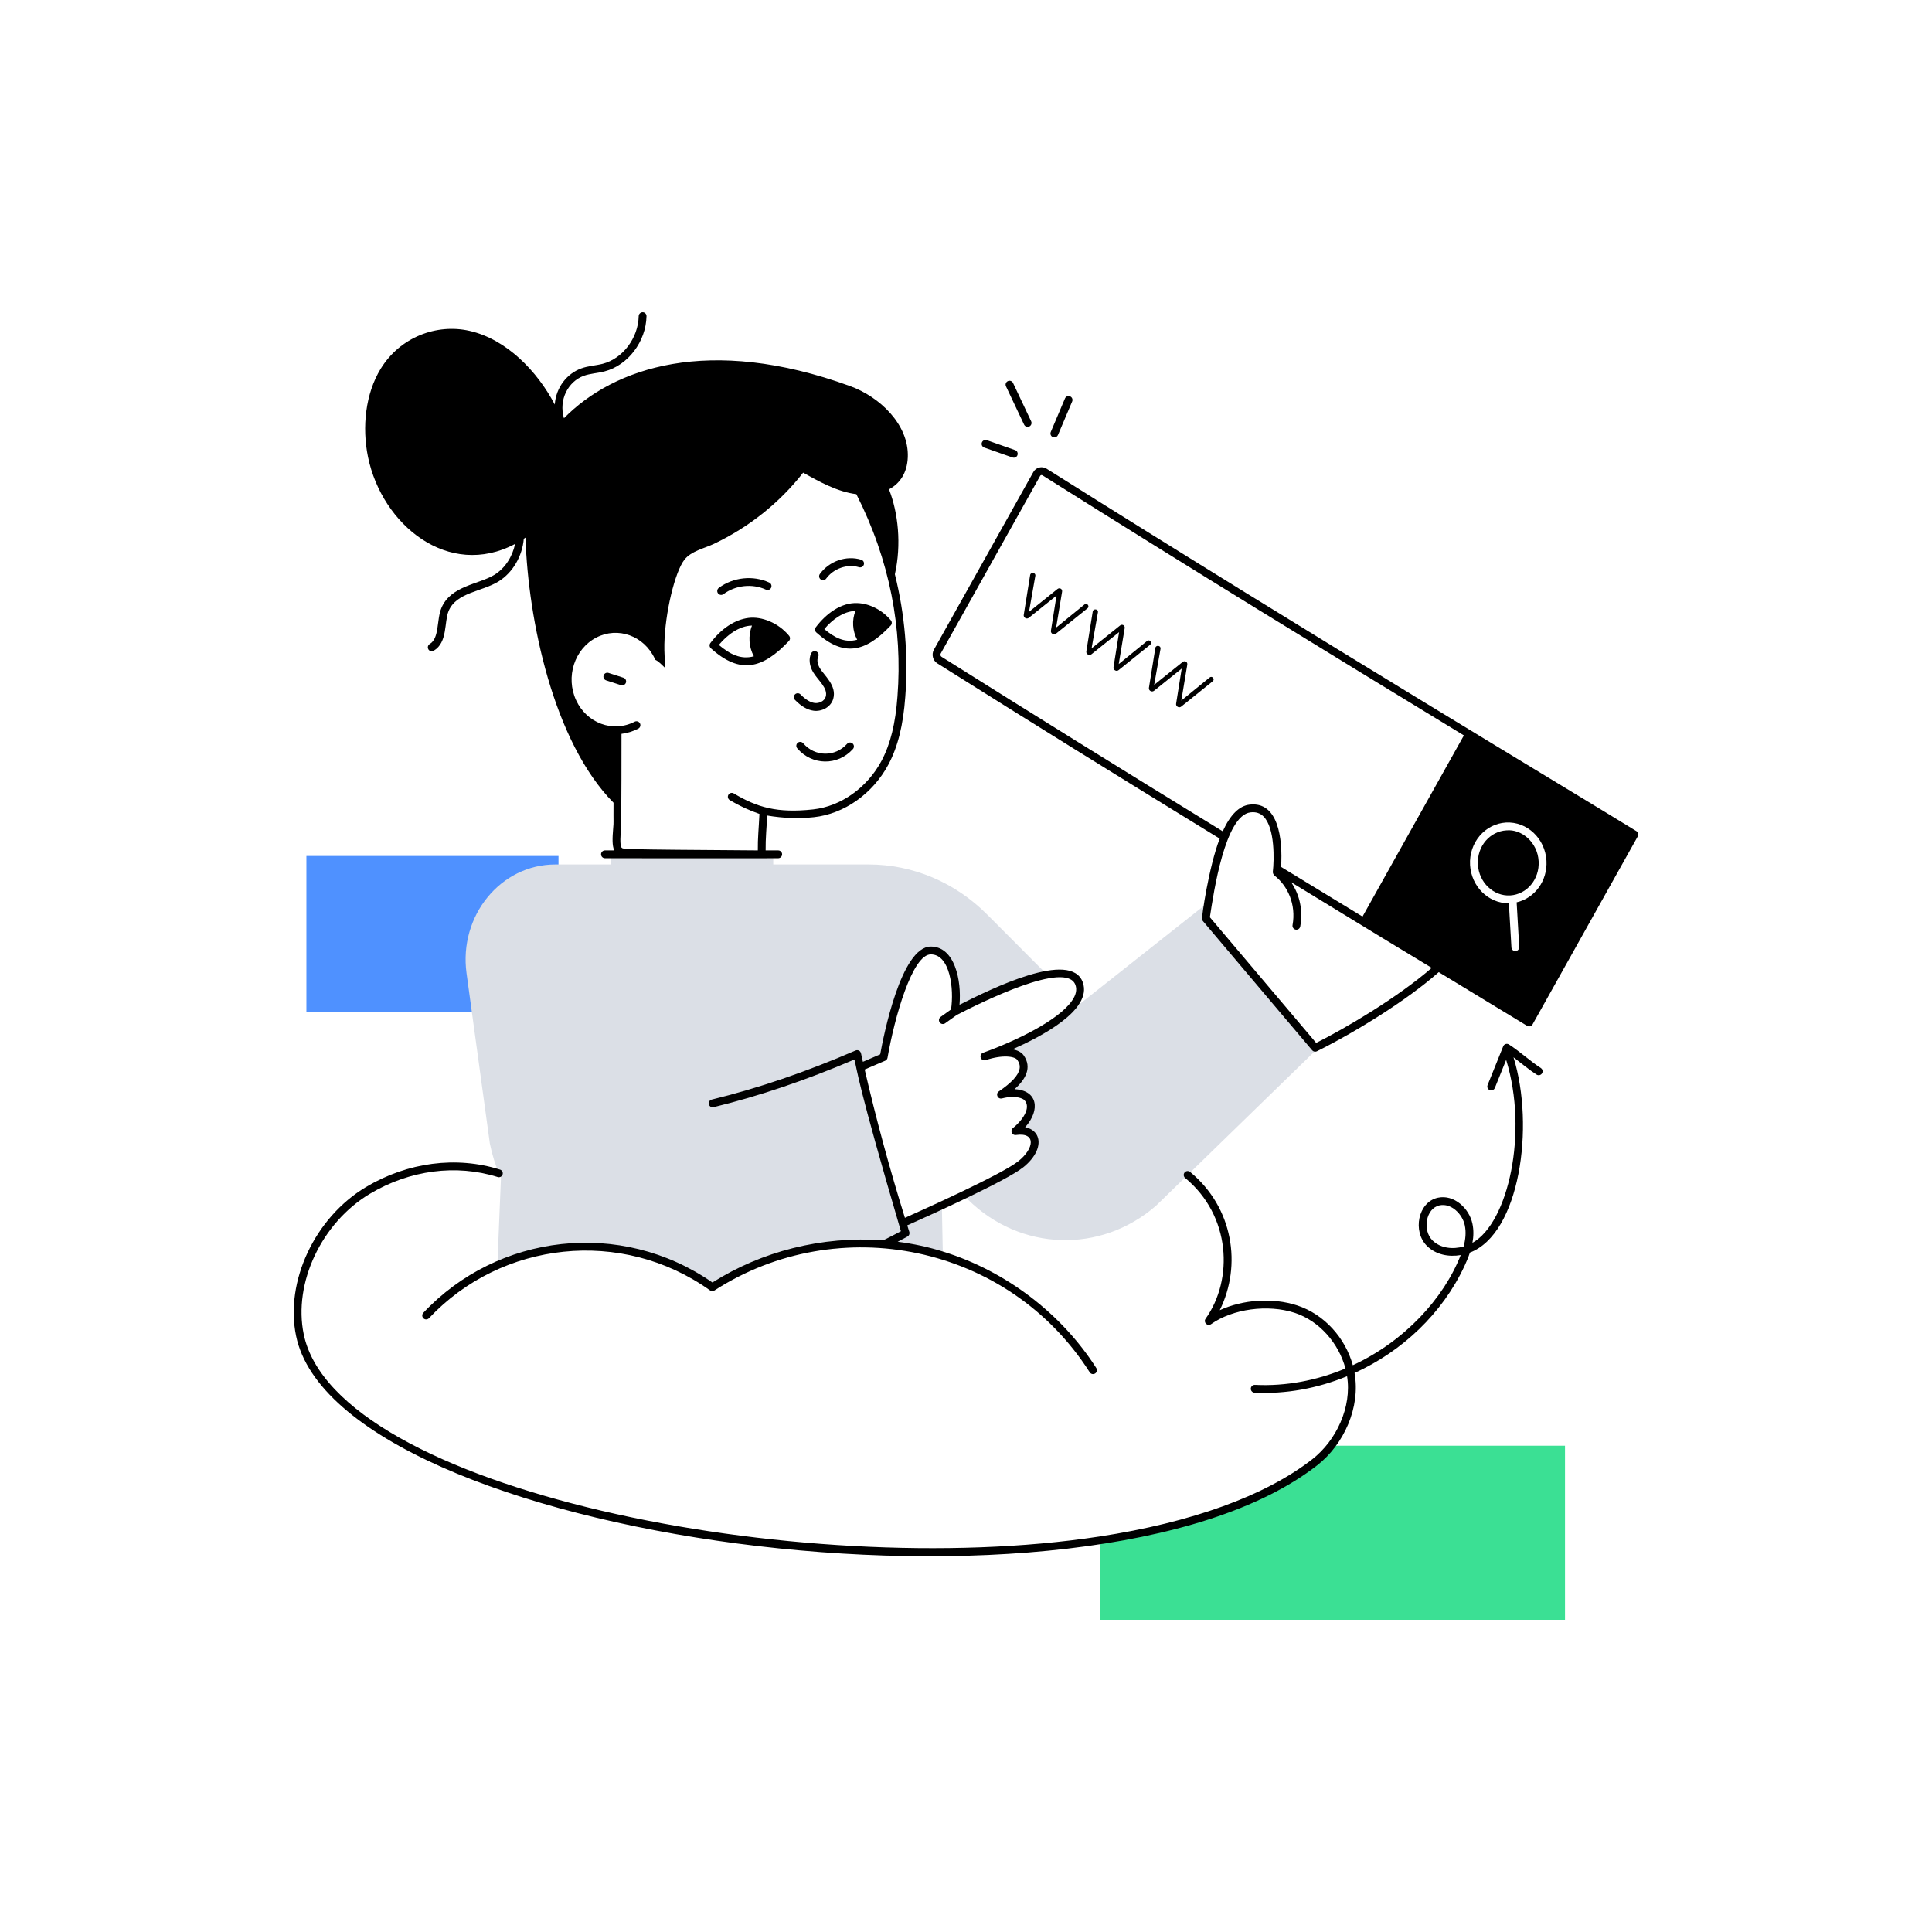
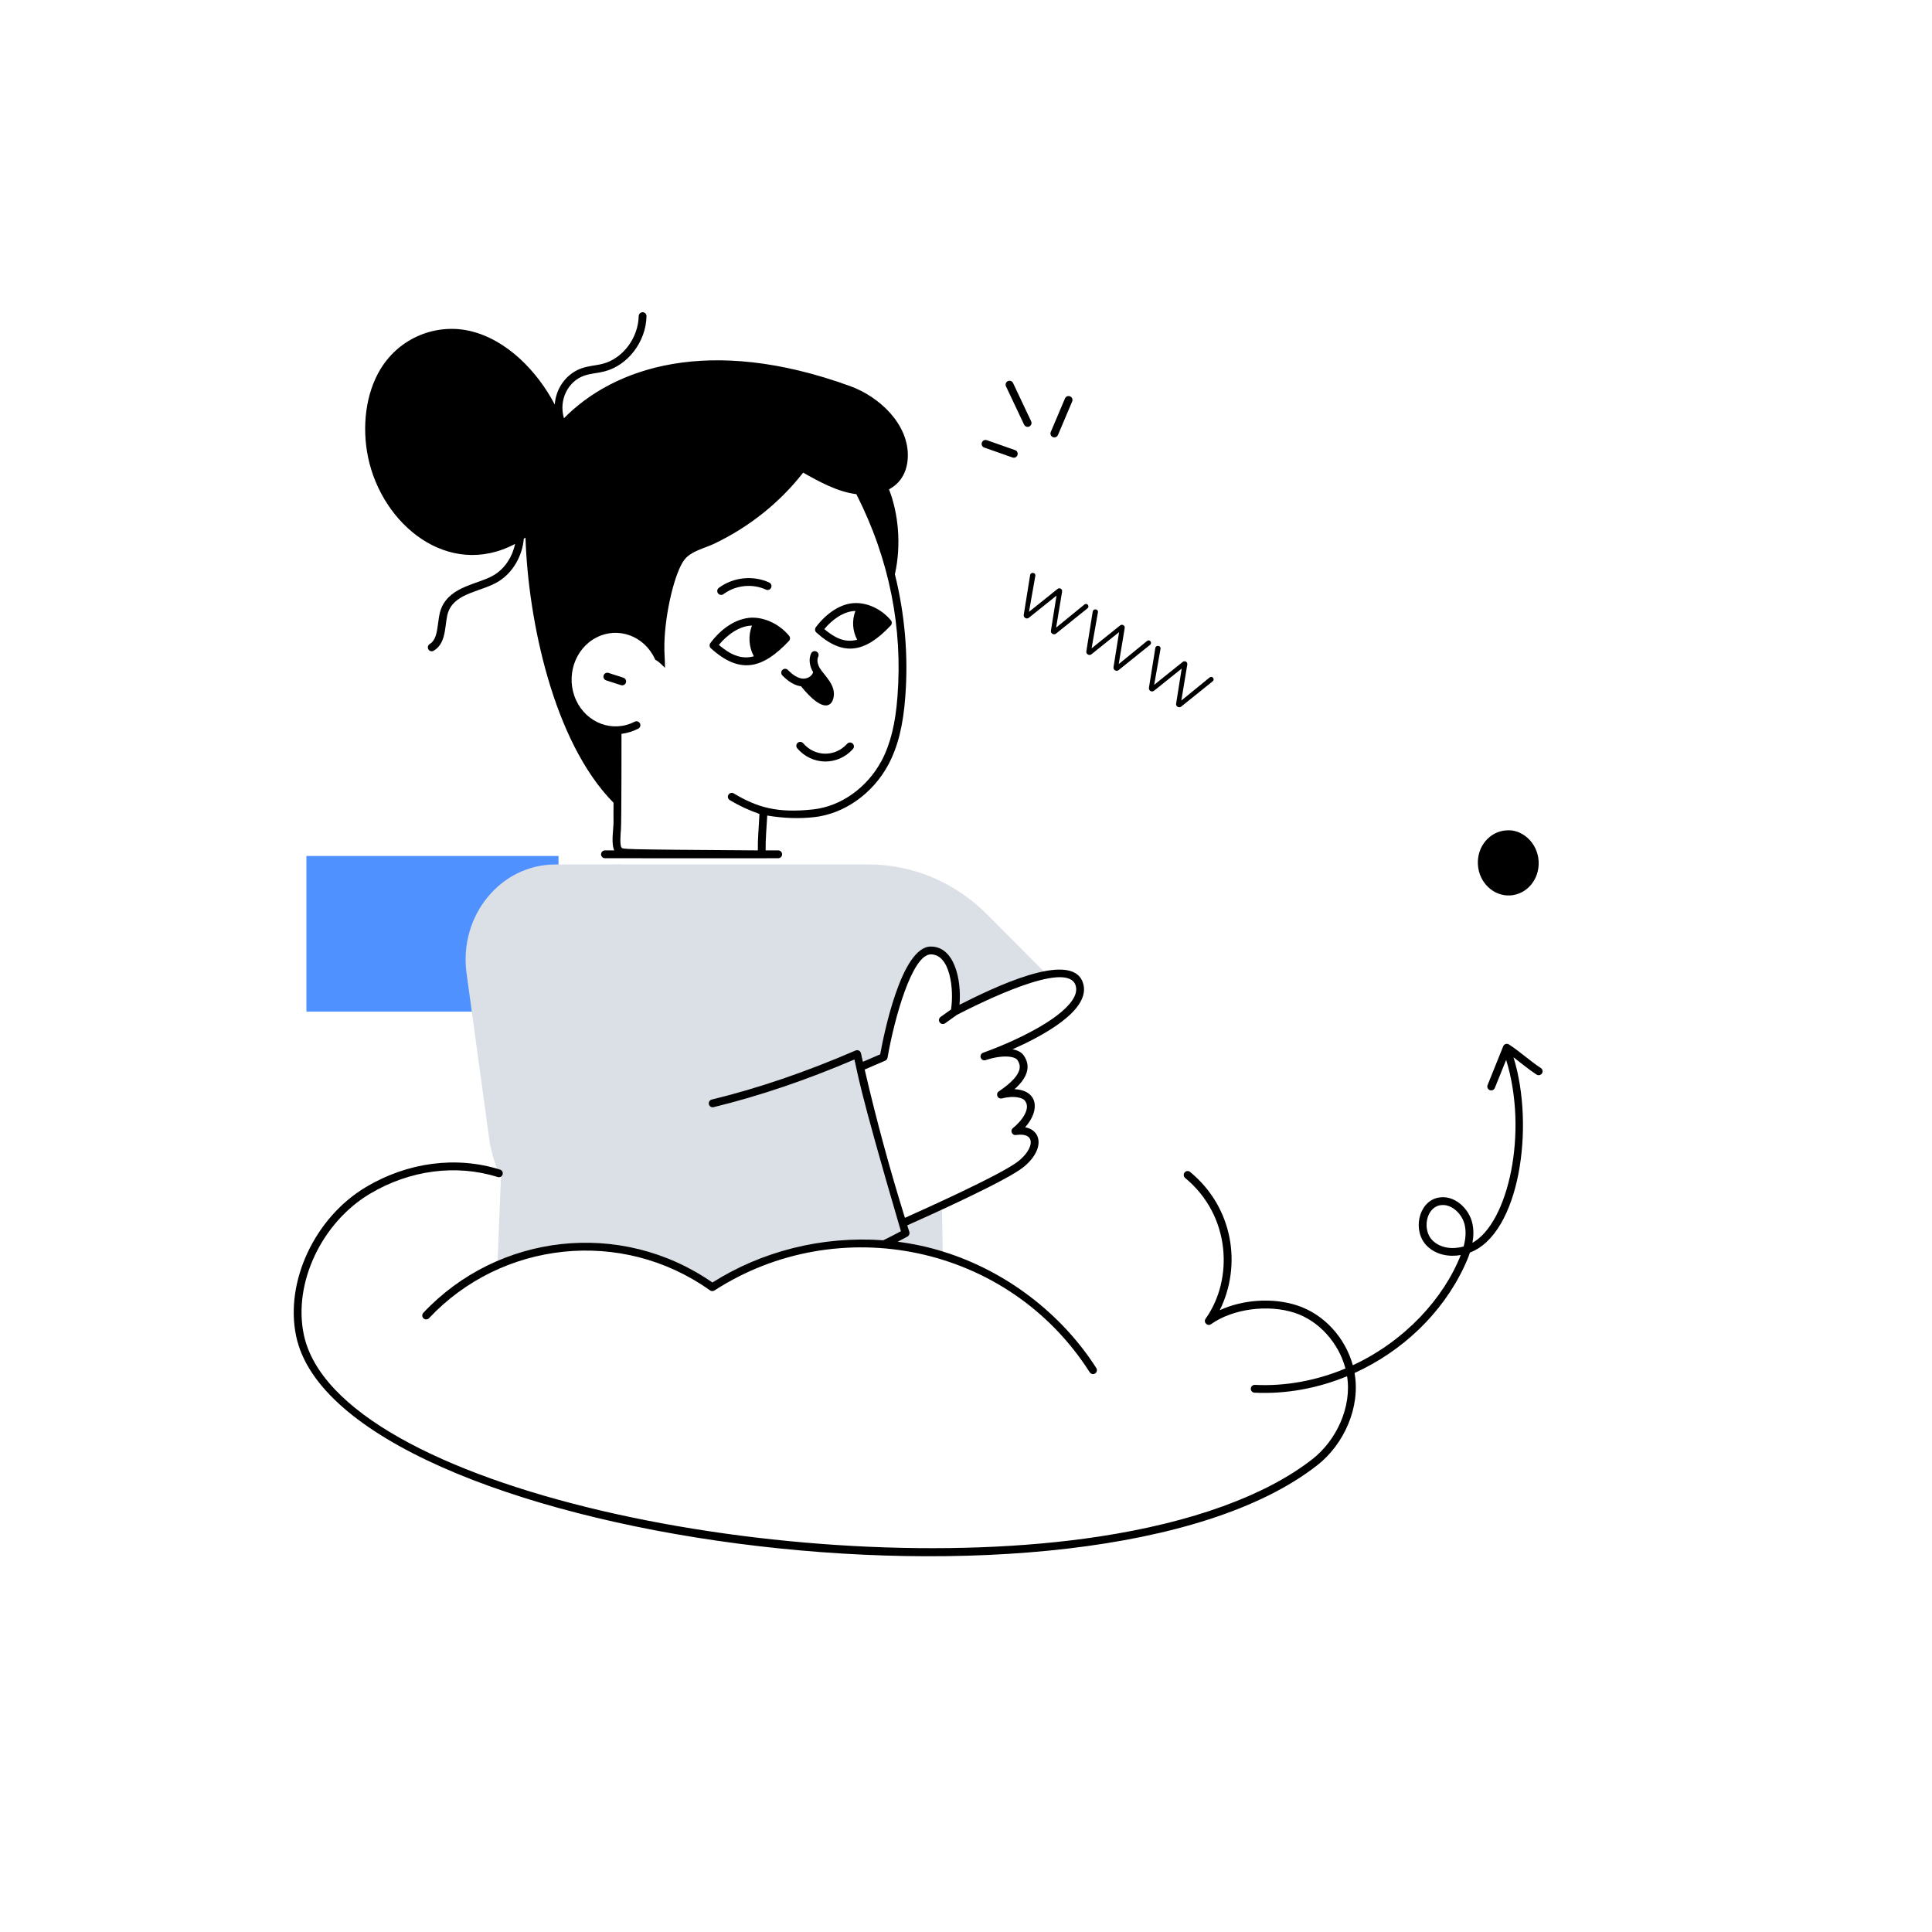
<svg xmlns="http://www.w3.org/2000/svg" version="1.1" id="Layer_1" x="0px" y="0px" viewBox="0 0 370 370" style="enable-background:new 0 0 370 370;" xml:space="preserve">
  <style type="text/css">
	.st0{fill:#3BE094;}
	.st1{fill:#4F91FF;}
	.st2{fill:#DBDFE6;}
	.st3{fill:#EBEEF4;}
	.st4{opacity:0.3;}
	.st5{fill:#FFFFFF;}
	.st6{fill:none;}
</style>
  <g id="Web_Search">
    <g>
      <g>
        <rect x="58.68" y="163.929" class="st1" width="48.279" height="29.81" />
      </g>
      <g>
-         <path class="st0" d="M299.715,276.866v33.34h-89.1v-15.2     c16.95-2.58,31.54-7.44,41.17-14.96c1.17-0.91,2.23-1.98,3.15-3.18     H299.715z" />
-       </g>
+         </g>
      <g>
        <path class="st2" d="M182.835,193.736c0.85-4.96-0.42-11.72-4.58-11.71     c-5.5,0.01-9.02,20.42-9.02,20.42c-0.104,0.045-7.77,3.343-7.67,3.3     l5.89,30.88c7.373-3.248,4.829-2.129,5.38-2.37     c2.18-0.97,4.83-2.16,7.54-3.42l0.19,9.63     c-14.064-4.493-30.846-2.547-44.15,6.05     c-11.655-8.318-27.319-10.358-41.16-4.21     c3.016-73.849,2.17-53.144,2.38-58.28     c1.86-10.7,10.66-18.47,20.93-18.47h47.81     c8.43,0,16.53,3.42,22.65,9.56l11.51,11.55     C195.885,187.496,189.295,190.416,182.835,193.736z" />
      </g>
      <g>
-         <path class="st2" d="M252.145,200.986l-30.75,29.92c-10.61,9.23-26.01,8.72-36.05-1.2     l-0.83-0.82c4.9-2.34,9.36-4.63,10.98-5.92     c3.92-3.12,3.43-6.98-1.04-6.34c4.885-3.925,3.556-8.608-2.75-6.99     c3.1-2.11,5.51-4.57,3.73-7.09c-0.78-1.1-3.51-1.36-6.91-0.23     c4.87-1.75,14.4-5.89,17.39-10.25l0.5,0.5l24.74-19.56l0.16,0.21     c-0.19,1.19-0.32,2.13-0.4,2.67l20.95,24.77     c0.01,0,0.01-0.01,0.02-0.01L252.145,200.986z" />
-       </g>
+         </g>
      <g>
-         <rect x="117.067" y="163.463" class="st2" width="31.02" height="4.735" />
-       </g>
+         </g>
      <g>
        <path class="st2" d="M167.575,238.216l0.01,0.25c-9.454,0.814-33.209,2.858-39.62,3.41     c-6.29-2.56-13.2-3.61-19.96-2.94h-0.01     c-7.153-4.038-12.424-11.214-14.18-19.92l-4.47-32.66     c-1.48-10.98,6.54-20.8,17-20.8h12.81l7.61,39.14     c54.589-2.201-15.242,0.613,38.01-1.53c6.689,27.611,4.421,18.241,7.92,32.72     C172.695,235.886,167.233,238.372,167.575,238.216z" />
      </g>
      <g>
        <path d="M98.644,104.166c-0.5,2.429-1.914,4.647-3.946,5.907     c-2.979,1.848-8.379,2.08-10.163,6.364c-0.945,2.269-0.358,5.789-2.232,6.895     c-0.655,0.386-0.378,1.392,0.38,1.392c0.129,0,0.26-0.034,0.379-0.104     c2.702-1.593,1.975-5.497,2.854-7.608c1.484-3.567,6.386-3.694,9.57-5.667     c2.735-1.695,4.544-4.856,4.828-8.171c0.108-0.071,0.217-0.141,0.324-0.214     c0.5,15.729,5.325,39.108,16.859,50.775c-0.033,4.453,0.059,3.395-0.07,4.95     c-0.147,1.776-0.216,3.257,0.209,4.177h-1.779     c-0.413,0-0.748,0.335-0.748,0.748s0.335,0.748,0.748,0.748     c0.101,0.001,32.094,0.036,33.177,0c0.413,0,0.748-0.335,0.748-0.748     s-0.335-0.748-0.748-0.748h-2.406c-0.032-2.255,0.195-4.511,0.307-6.676     c3.077,0.519,6.078,0.625,8.931,0.315c5.816-0.625,11.292-4.5,14.291-10.114     c1.795-3.388,2.817-7.498,3.215-12.933c0.601-7.857-0.071-15.755-1.991-23.478     c1.286-5.717,0.63-11.793-1.127-16.261c2.067-1.103,3.481-3.114,3.602-6.158     c0.235-6.233-5.364-11.551-11.04-13.61c-27.093-9.848-45.319-3.504-54.813,6.153     c-1.034-3.507,0.764-7.023,3.806-8.132c1.187-0.433,2.641-0.5,3.979-0.846     c4.475-1.157,7.925-5.699,8.026-10.565c0.009-0.413-0.319-0.755-0.732-0.763     c-0.397,0.004-0.754,0.319-0.763,0.732c-0.088,4.22-3.057,8.153-6.905,9.148     c-1.318,0.341-2.729,0.382-4.118,0.889c-2.646,0.965-4.809,3.543-5.053,6.91     c-3.351-6.4-9.256-12.51-16.331-14.11     c-6.253-1.415-13.259,1.159-17.007,7.264c-2.911,4.759-3.604,11.156-2.427,16.894     C73.155,100.525,85.9,110.92,98.644,104.166z M171.879,133.342     c-0.382,5.223-1.35,9.146-3.043,12.342c-2.768,5.181-7.799,8.756-13.131,9.329     c-6.839,0.743-10.705-0.38-15.177-3.063c-0.353-0.211-0.813-0.098-1.026,0.256     s-0.098,0.813,0.256,1.026c1.809,1.085,3.719,1.964,5.685,2.644     c-0.133,2.807-0.342,4.686-0.311,6.984c-27.166-0.185-25.685-0.235-26.089-0.533     c-0.386-0.372-0.189-2.741-0.125-3.52c0.115-1.38,0.104-18.165,0.104-18.266     c1.108-0.139,2.198-0.475,3.216-1.001c0.367-0.19,0.511-0.641,0.321-1.008     c-0.19-0.367-0.643-0.509-1.008-0.321c-4.196,2.171-9.208,0.261-11.218-4.109     c-2.055-4.452-0.321-9.835,3.866-12.002c4.131-2.148,9.167-0.362,11.226,4.1     c0.231,0.498-0.098-0.331,1.929,1.697c0-1.5-0.16-3-0.12-4.5     c0.12-6.047,2.029-13.91,3.85-16.22c1.29-1.65,3.82-2.16,5.65-3.03     c6.593-3.131,12.518-7.788,17.08-13.63c3.128,1.759,6.593,3.674,10.189,4.121     C170.422,107.288,172.871,120.372,171.879,133.342z" />
        <path d="M156.24,120.122c-0.232,0.309-0.19,0.744,0.096,1.003     c5.189,4.698,9.352,3.864,14.247-1.334c0.258-0.274,0.272-0.698,0.032-0.989     c-1.617-1.958-4.075-3.225-6.405-3.304     C161.105,115.349,158.177,117.542,156.24,120.122z M157.866,120.477     c1.479-1.779,3.661-3.424,5.956-3.474c-0.692,1.789-0.573,3.812,0.337,5.511     C161.781,123.169,159.798,122.109,157.866,120.477z" />
        <path d="M143.377,118.333c-2.633,0.317-5.236,2.029-7.331,4.819     c-0.232,0.309-0.19,0.744,0.096,1.003c5.553,5.029,9.895,3.964,14.95-1.404     c0.258-0.274,0.272-0.698,0.032-0.989     C149.043,119.243,145.856,118.028,143.377,118.333z M137.67,123.507     c1.571-1.9,3.901-3.662,6.347-3.703c-0.779,1.972-0.597,4.129,0.354,5.881     C141.826,126.389,139.706,125.233,137.67,123.507z" />
        <path d="M119.391,129.791l-2.852-0.919c-0.395-0.127-0.814,0.09-0.941,0.483     s0.089,0.814,0.483,0.941c3.008,0.957,2.871,0.956,3.081,0.956     c0.316,0,0.609-0.202,0.712-0.519C120,130.339,119.785,129.918,119.391,129.791z" />
        <path d="M162.232,142.447c-2.3,2.566-6.172,2.514-8.411-0.108     c-0.269-0.313-0.74-0.352-1.055-0.083c-0.314,0.269-0.351,0.741-0.083,1.055     c2.811,3.291,7.735,3.4,10.662,0.135c0.276-0.308,0.25-0.78-0.058-1.056     C162.98,142.113,162.507,142.14,162.232,142.447z" />
        <path d="M165.256,203.344c-0.387-1.401-0.248-1.883-0.763-2.145     c-0.198-0.101-0.431-0.108-0.636-0.019c-9.464,4.098-18.733,7.261-27.549,9.399     c-0.401,0.097-0.648,0.501-0.55,0.903c0.097,0.401,0.5,0.65,0.903,0.55     c8.641-2.096,17.708-5.164,26.963-9.124c0.597,2.203,0.4,3.931,8.912,32.885     c-1.106,0.597-2.237,1.178-3.369,1.734c-11.822-0.849-23.308,2.127-32.732,8.088     c-17.556-12.198-41.122-9.363-55.366,5.809     c-0.283,0.301-0.268,0.774,0.034,1.057c0.301,0.282,0.774,0.268,1.057-0.034     c13.868-14.772,36.908-17.392,53.82-5.323c0.25,0.178,0.584,0.186,0.84,0.019     c23.696-15.309,56.208-8.9,71.874,15.665     c0.222,0.348,0.683,0.451,1.033,0.228c0.348-0.222,0.45-0.684,0.228-1.033     c-6.649-10.425-17.28-18.536-29.163-22.25c-2.931-0.936-5.857-1.554-8.873-1.943     c0.63-0.328,1.258-0.661,1.875-0.999c0.313-0.172,0.461-0.542,0.354-0.882     l-0.399-1.262c3.885-1.732,18.866-8.452,22.212-11.116     c2.387-1.9,3.448-4.245,2.703-5.972c-0.209-0.485-0.804-1.42-2.338-1.695     c3.016-3.381,2.335-7.098-2.032-7.29c2.132-1.888,3.387-4.165,1.751-6.48     c-0.42-0.592-1.163-0.981-2.13-1.162c5.194-2.301,15.358-7.454,13.454-12.818     c-2.261-6.322-17.59,1.258-23.614,4.294     c0.41-4.691-0.908-11.15-5.491-11.15c-0.004,0-0.007,0-0.011,0     c-5.682,0.01-9.063,17.189-9.685,20.641L165.256,203.344z M169.972,202.573     c1.321-7.651,4.737-19.792,8.285-19.799c0.002,0,0.005,0,0.008,0     c3.694,0,4.464,6.643,3.87,10.549l-2.001,1.431     c-0.336,0.24-0.414,0.708-0.173,1.043c0.24,0.335,0.706,0.414,1.043,0.173     l2.247-1.607c4.575-2.349,20.983-10.545,22.709-5.727     c0.324,0.912,0.103,1.921-0.662,3.007c-2.587,3.772-10.789,7.728-17.026,9.969     c-0.385,0.138-0.588,0.561-0.454,0.948c0.133,0.387,0.554,0.597,0.942,0.465     c3.367-1.118,5.61-0.689,6.063-0.048c0.398,0.564,0.541,1.124,0.435,1.709     c-0.226,1.248-1.526,2.664-3.975,4.331c-0.685,0.466-0.209,1.546,0.607,1.343     c2.603-0.668,4.002,0.021,4.281,0.311c1.446,1.52-0.531,4.042-2.186,5.372     c-0.6,0.481-0.161,1.44,0.574,1.323c3.927-0.561,3.501,2.6,0.468,5.015     c-3.151,2.51-18.071,9.216-21.725,10.847     c-2.926-9.389-5.517-18.935-7.705-28.404l3.931-1.691     C169.763,203.033,169.929,202.823,169.972,202.573z" />
        <path d="M138.552,113.784c2.334-1.729,5.528-2.068,8.135-0.864     c0.376,0.174,0.819,0.009,0.993-0.366c0.173-0.375,0.009-0.819-0.366-0.993     c-3.096-1.429-6.885-1.03-9.652,1.02c-0.332,0.246-0.401,0.714-0.156,1.046     C137.753,113.961,138.221,114.029,138.552,113.784z" />
-         <path d="M158.224,110.803c1.421-1.943,4.06-2.858,6.279-2.179     c0.391,0.121,0.813-0.101,0.934-0.496c0.121-0.395-0.101-0.813-0.496-0.934     c-2.853-0.875-6.111,0.246-7.924,2.726c-0.244,0.333-0.171,0.801,0.162,1.045     C157.512,111.21,157.98,111.137,158.224,110.803z" />
-         <path d="M159.577,133.823c0.72-2.533-1.75-4.479-2.565-5.853     c-0.368-0.621-0.645-1.524-0.316-2.198c0.181-0.371,0.027-0.819-0.344-1     c-0.371-0.183-0.819-0.028-1,0.344c-0.501,1.026-0.361,2.379,0.374,3.618     c0.919,1.551,2.88,3.034,2.413,4.68c-0.253,0.889-1.298,1.326-2.121,1.215     c-0.852-0.112-1.736-0.648-2.706-1.641c-0.289-0.295-0.762-0.301-1.058-0.013     s-0.301,0.762-0.013,1.058c1.213,1.242,2.384,1.922,3.582,2.079     C157.367,136.312,159.116,135.444,159.577,133.823z" />
-         <path d="M313.387,159.173c-11.206-6.925-60.354-36.314-112.951-69.407     c-0.876-0.556-2.047-0.273-2.553,0.656l-19.032,34.003     c-0.501,0.905-0.206,2.079,0.656,2.615     c17.742,11.163,34.446,21.531,54.078,33.564     c-2.105,5.47-3.491,15.116-3.385,15.487c0.007,0.026,0.1,0.216,0.134,0.259     c0.117,0.148,20.871,24.687,20.961,24.791c0.217,0.256,0.584,0.346,0.913,0.183     c7.301-3.634,17.199-9.721,23.327-15.15     c24.364,14.84,14.159,8.572,16.922,10.278c0.364,0.225,0.839,0.098,1.046-0.271     l20.146-36.004C313.842,159.824,313.728,159.383,313.387,159.173z M290.945,181.356     c0.03,0.41-0.29,0.76-0.7,0.79h-0.04c-0.4,0-0.73-0.31-0.75-0.7     l-0.49-8.46h-0.07c-3.86,0-7.12-3.2-7.36-7.32     c-0.244-4.356,2.92-7.909,6.87-8.14c4.03-0.23,7.51,3.05,7.76,7.31     c0.215,3.855-2.228,7.166-5.71,7.97L290.945,181.356z M180.301,125.772     c-0.192-0.12-0.258-0.411-0.143-0.62l19.035-34.007     c0.093-0.172,0.289-0.213,0.445-0.115c29.81,18.756,53.986,33.53,80.714,49.807     l-19.414,34.697c-5.284-3.218-10.464-6.374-15.597-9.509     c0.352-5.467-0.572-12.586-6.032-11.93c-1.982,0.231-3.689,1.922-5.143,5.111     C214.627,147.228,197.979,136.895,180.301,125.772z M252.059,199.727l-20.355-24.066     c0.721-4.745,2.902-19.513,7.78-20.082c1.028-0.121,1.843,0.136,2.498,0.789     c2.215,2.208,2.037,8.387,1.781,10.582c-0.032,0.276,0.15,0.6,0.314,0.728     c2.519,1.96,4.176,5.499,3.462,9.488c-0.073,0.406,0.198,0.795,0.605,0.868     c0.415,0.073,0.796-0.205,0.868-0.605c0.554-3.101-0.093-6.034-1.732-8.468     c21.187,12.932,16.475,10.091,26.914,16.398     C267.608,191.089,257.475,197.029,252.059,199.727z" />
+         <path d="M159.577,133.823c0.72-2.533-1.75-4.479-2.565-5.853     c-0.368-0.621-0.645-1.524-0.316-2.198c0.181-0.371,0.027-0.819-0.344-1     c-0.371-0.183-0.819-0.028-1,0.344c-0.501,1.026-0.361,2.379,0.374,3.618     c-0.253,0.889-1.298,1.326-2.121,1.215     c-0.852-0.112-1.736-0.648-2.706-1.641c-0.289-0.295-0.762-0.301-1.058-0.013     s-0.301,0.762-0.013,1.058c1.213,1.242,2.384,1.922,3.582,2.079     C157.367,136.312,159.116,135.444,159.577,133.823z" />
        <path d="M294.665,164.926c-0.209-3.658-3.3-6.187-6.17-5.9     c-3.077,0.166-5.666,2.96-5.46,6.56c0.2,3.43,2.98,6.08,6.18,5.9     C292.429,171.291,294.864,168.385,294.665,164.926z" />
        <path d="M295.084,204.537c-1.957-1.256-4.052-3.194-6.106-4.512     c-0.398-0.255-0.924-0.081-1.098,0.35l-2.991,7.425     c-0.198,0.491,0.164,1.027,0.694,1.027c0.296,0,0.576-0.177,0.694-0.469     l2.168-5.383c4.277,13.866,0.412,31.212-6.454,35.041     c0.219-1.199,0.261-2.455-0.014-3.714c-0.626-2.869-3.489-5.595-6.602-4.925     c-3.825,0.827-4.897,6.475-2.091,9.238c1.717,1.69,4.169,2.14,6.462,1.745     c-3.247,8.277-10.708,16.487-20.663,21.098     c-1.452-5.25-5.473-9.76-10.688-11.463c-4.684-1.523-10.388-1.109-14.8,0.926     c4.258-8.585,2.606-19.65-5.675-26.482c-0.319-0.262-0.79-0.216-1.053,0.101     c-0.263,0.319-0.218,0.79,0.101,1.053c8.753,7.22,9.289,19.424,3.917,26.959     c-0.487,0.683,0.356,1.529,1.042,1.044c4.133-2.934,10.865-3.85,16.005-2.179     c4.725,1.543,8.444,5.814,9.74,10.663c-5.463,2.293-11.398,3.435-17.345,3.141     c-0.417-0.014-0.764,0.298-0.784,0.71c-0.02,0.413,0.298,0.763,0.71,0.784     c6.01,0.296,12.077-0.822,17.729-3.152c0.942,5.88-2.05,12.307-6.66,15.894     c-8.945,6.985-23.062,12.106-40.823,14.81     c-57.299,8.736-146.163-9.046-152.325-38.713     c-2.043-9.827,3.409-21.407,12.681-26.936     c7.609-4.539,16.525-5.706,24.461-3.199c0.396,0.126,0.814-0.094,0.938-0.488     c0.124-0.394-0.094-0.814-0.488-0.938c-8.344-2.636-17.703-1.417-25.678,3.34     c-9.794,5.84-15.546,18.103-13.38,28.524     c8.092,38.961,152.018,58.758,195.532,24.779     c5.117-3.98,8.352-11.096,7.172-17.692     c9.093-4.132,16.796-11.368,21.044-20.468c0.368-0.788,0.744-1.663,1.05-2.596     c9.514-3.597,12.468-24.098,8.347-37.395c1.687,1.283,2.96,2.374,4.418,3.31     c0.349,0.222,0.811,0.122,1.034-0.225     C295.533,205.223,295.432,204.76,295.084,204.537z M280.298,238.716     c-2.069,0.588-4.414,0.36-5.963-1.166c-1.95-1.92-1.298-6.137,1.357-6.711     c2.193-0.474,4.351,1.616,4.824,3.783     C280.815,235.991,280.657,237.395,280.298,238.716z" />
        <path d="M188.493,85.711c5.682,1.98,5.422,1.945,5.662,1.945     c0.839,0,1.037-1.177,0.248-1.454l-5.414-1.902     c-0.391-0.138-0.817,0.068-0.954,0.458S188.103,85.574,188.493,85.711z" />
        <path d="M196.124,81.323c0.128,0.271,0.396,0.429,0.677,0.429     c0.542,0,0.912-0.568,0.676-1.067l-3.467-7.337     c-0.177-0.374-0.623-0.535-0.996-0.357c-0.374,0.177-0.533,0.623-0.357,0.996     L196.124,81.323z" />
        <path d="M201.92,83.77c0.292,0,0.568-0.171,0.689-0.456l2.724-6.426     c0.161-0.38-0.016-0.819-0.396-0.98c-0.381-0.163-0.82,0.017-0.98,0.396     l-2.724,6.426C201.022,83.225,201.389,83.77,201.92,83.77z" />
        <path d="M208.39,116.364c0.232-0.401-0.266-0.959-0.713-0.589l-5.415,4.413     l1.139-6.866c0.098-0.557-0.497-0.845-0.89-0.518l-5.448,4.373l1.216-6.898     c0.11-0.638-0.863-0.786-0.993-0.175l-1.226,7.641     c-0.1,0.524,0.556,0.917,0.975,0.568l5.3-4.249l-1.07,6.714     c-0.097,0.529,0.556,0.914,0.976,0.568l6.038-4.855     C208.341,116.425,208.378,116.383,208.39,116.364z" />
        <path d="M220.377,123.351c0.234-0.404-0.268-0.958-0.713-0.588l-5.415,4.413     l1.139-6.866c0.099-0.541-0.484-0.856-0.889-0.519l-5.449,4.374l1.216-6.898     c0.115-0.646-0.864-0.779-0.993-0.175l-1.226,7.642     c-0.098,0.534,0.562,0.912,0.975,0.568l5.301-4.249l-1.071,6.714     c-0.097,0.527,0.555,0.915,0.976,0.568l6.038-4.856     C220.329,123.412,220.366,123.37,220.377,123.351z" />
        <path d="M231.652,129.75l-5.415,4.413l1.139-6.866     c0.099-0.538-0.482-0.857-0.889-0.518l-5.449,4.373l1.216-6.898     c0.109-0.634-0.861-0.792-0.993-0.175l-1.226,7.641     c-0.097,0.53,0.556,0.915,0.976,0.568l5.3-4.249l-1.07,6.714     c-0.101,0.527,0.558,0.916,0.975,0.568c5.513-4.457,6.055-4.825,6.151-4.982     C232.598,129.937,232.098,129.38,231.652,129.75z" />
      </g>
    </g>
  </g>
</svg>